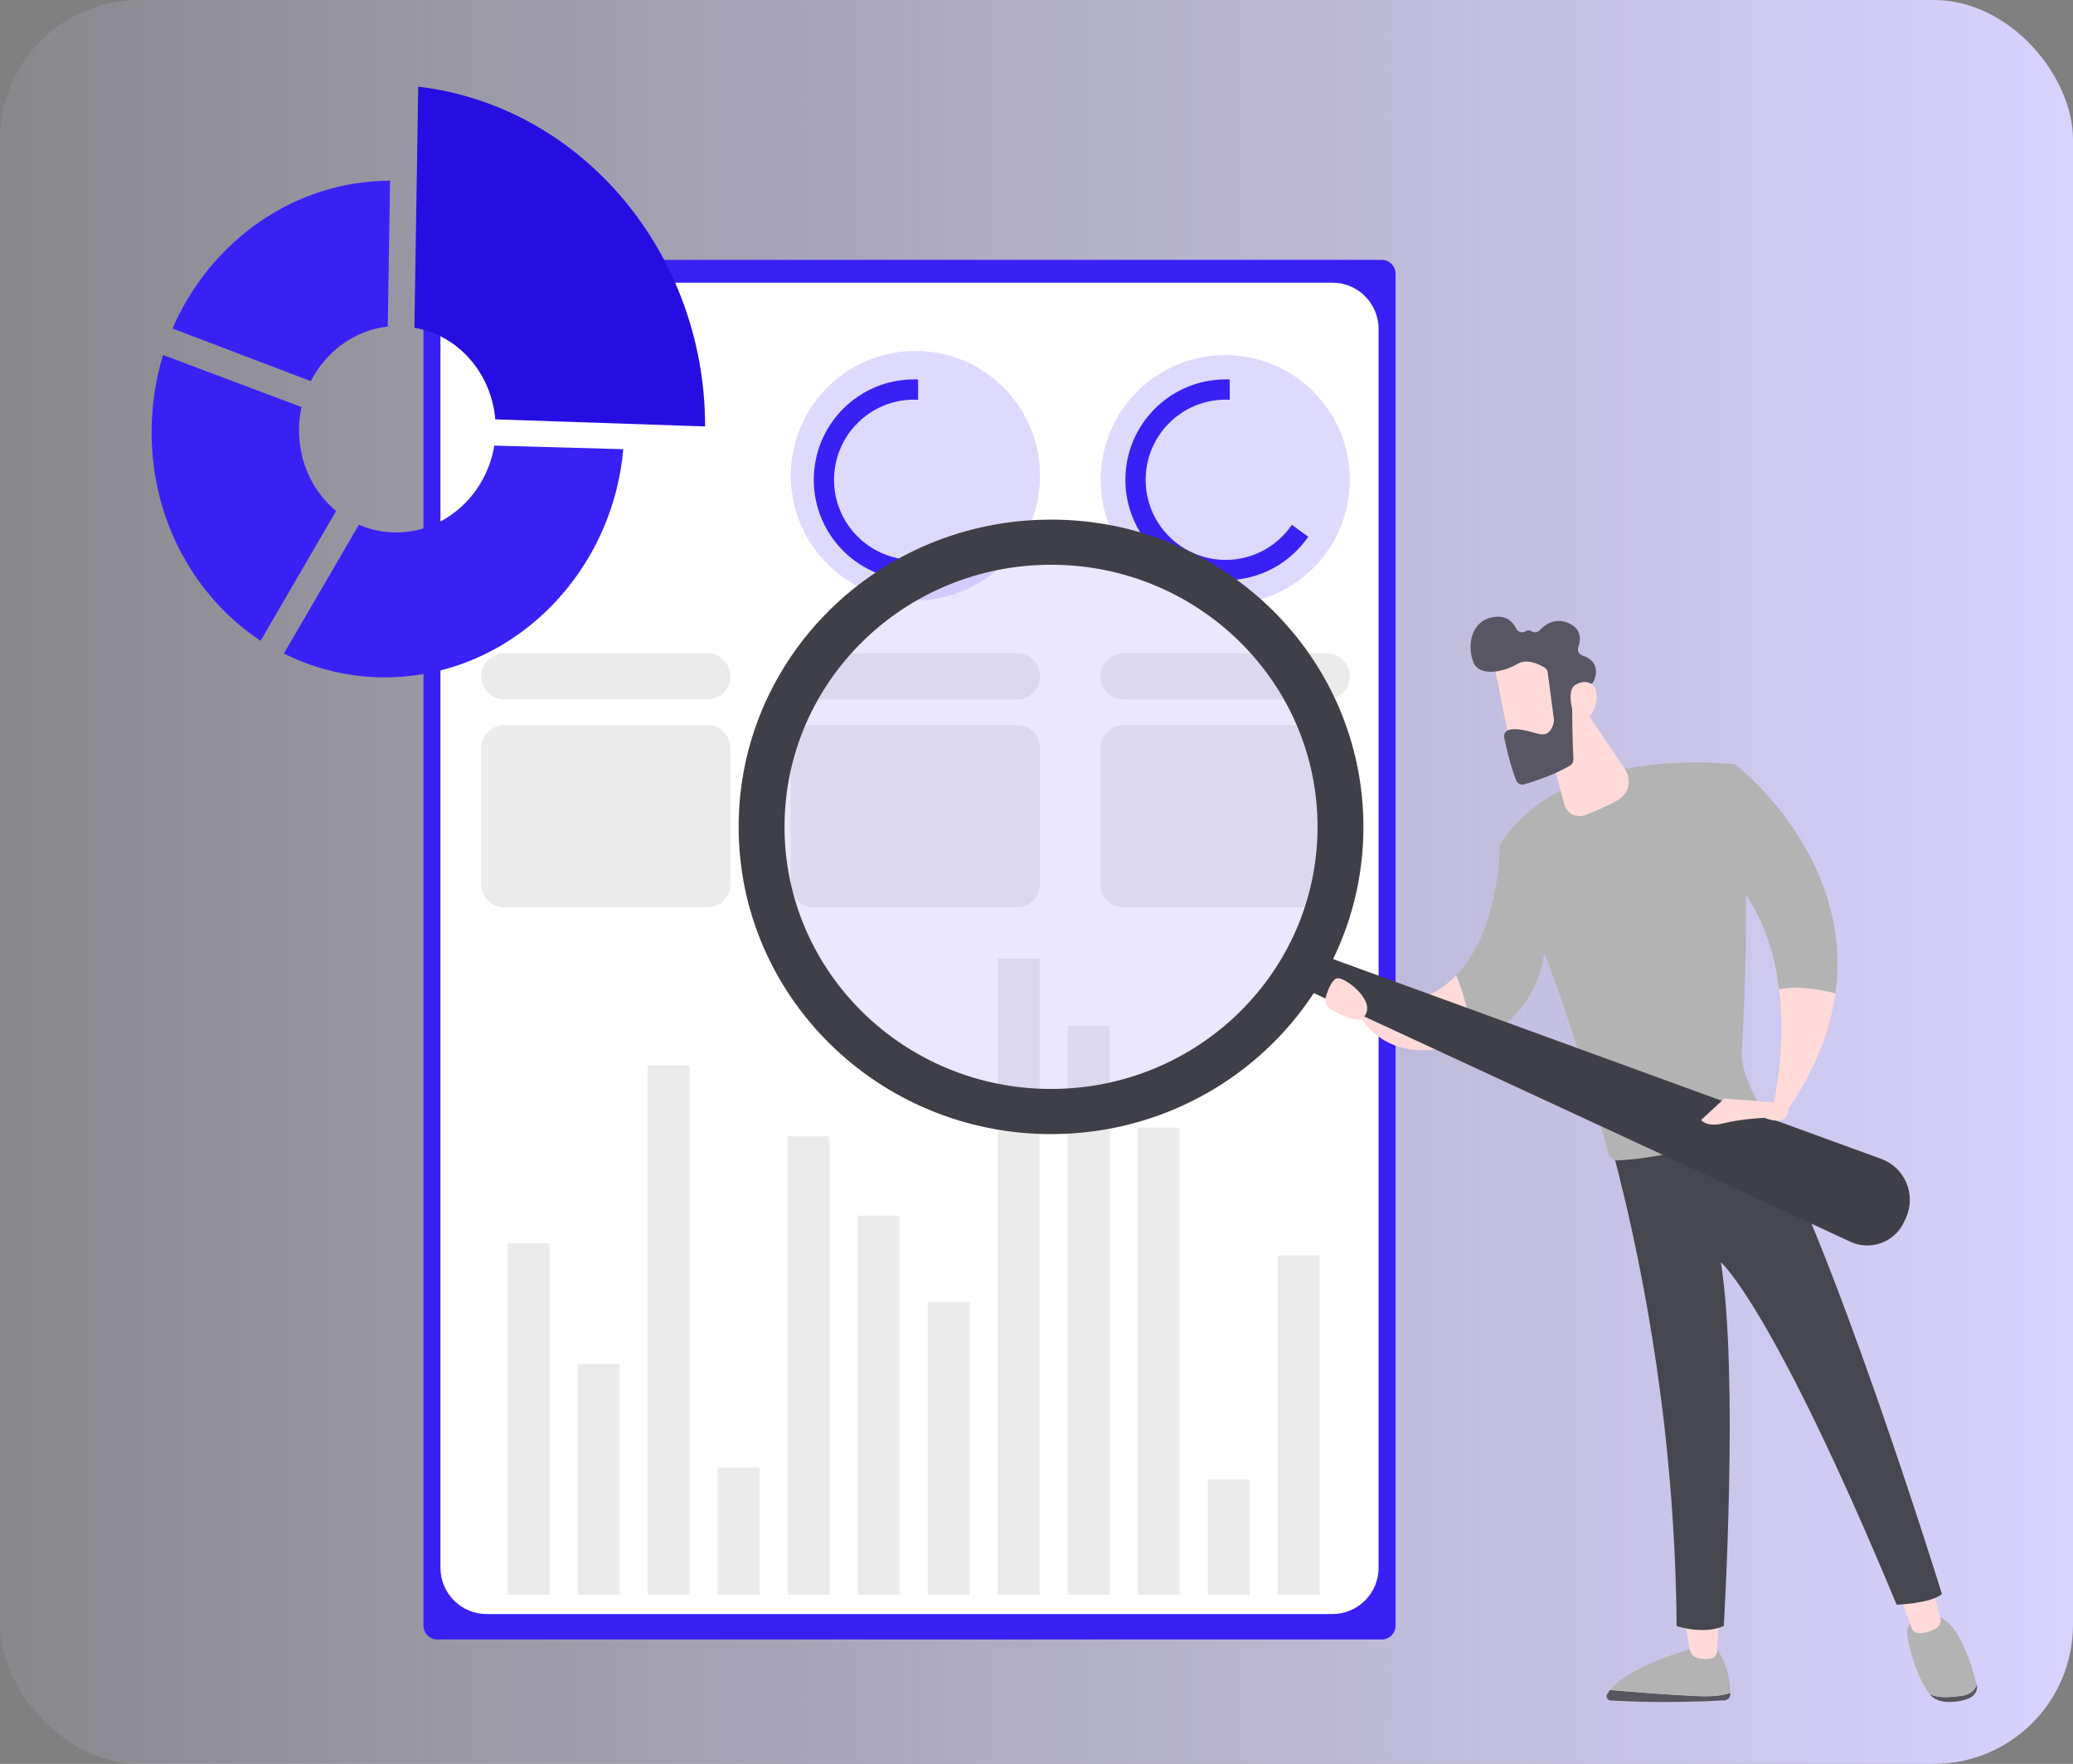
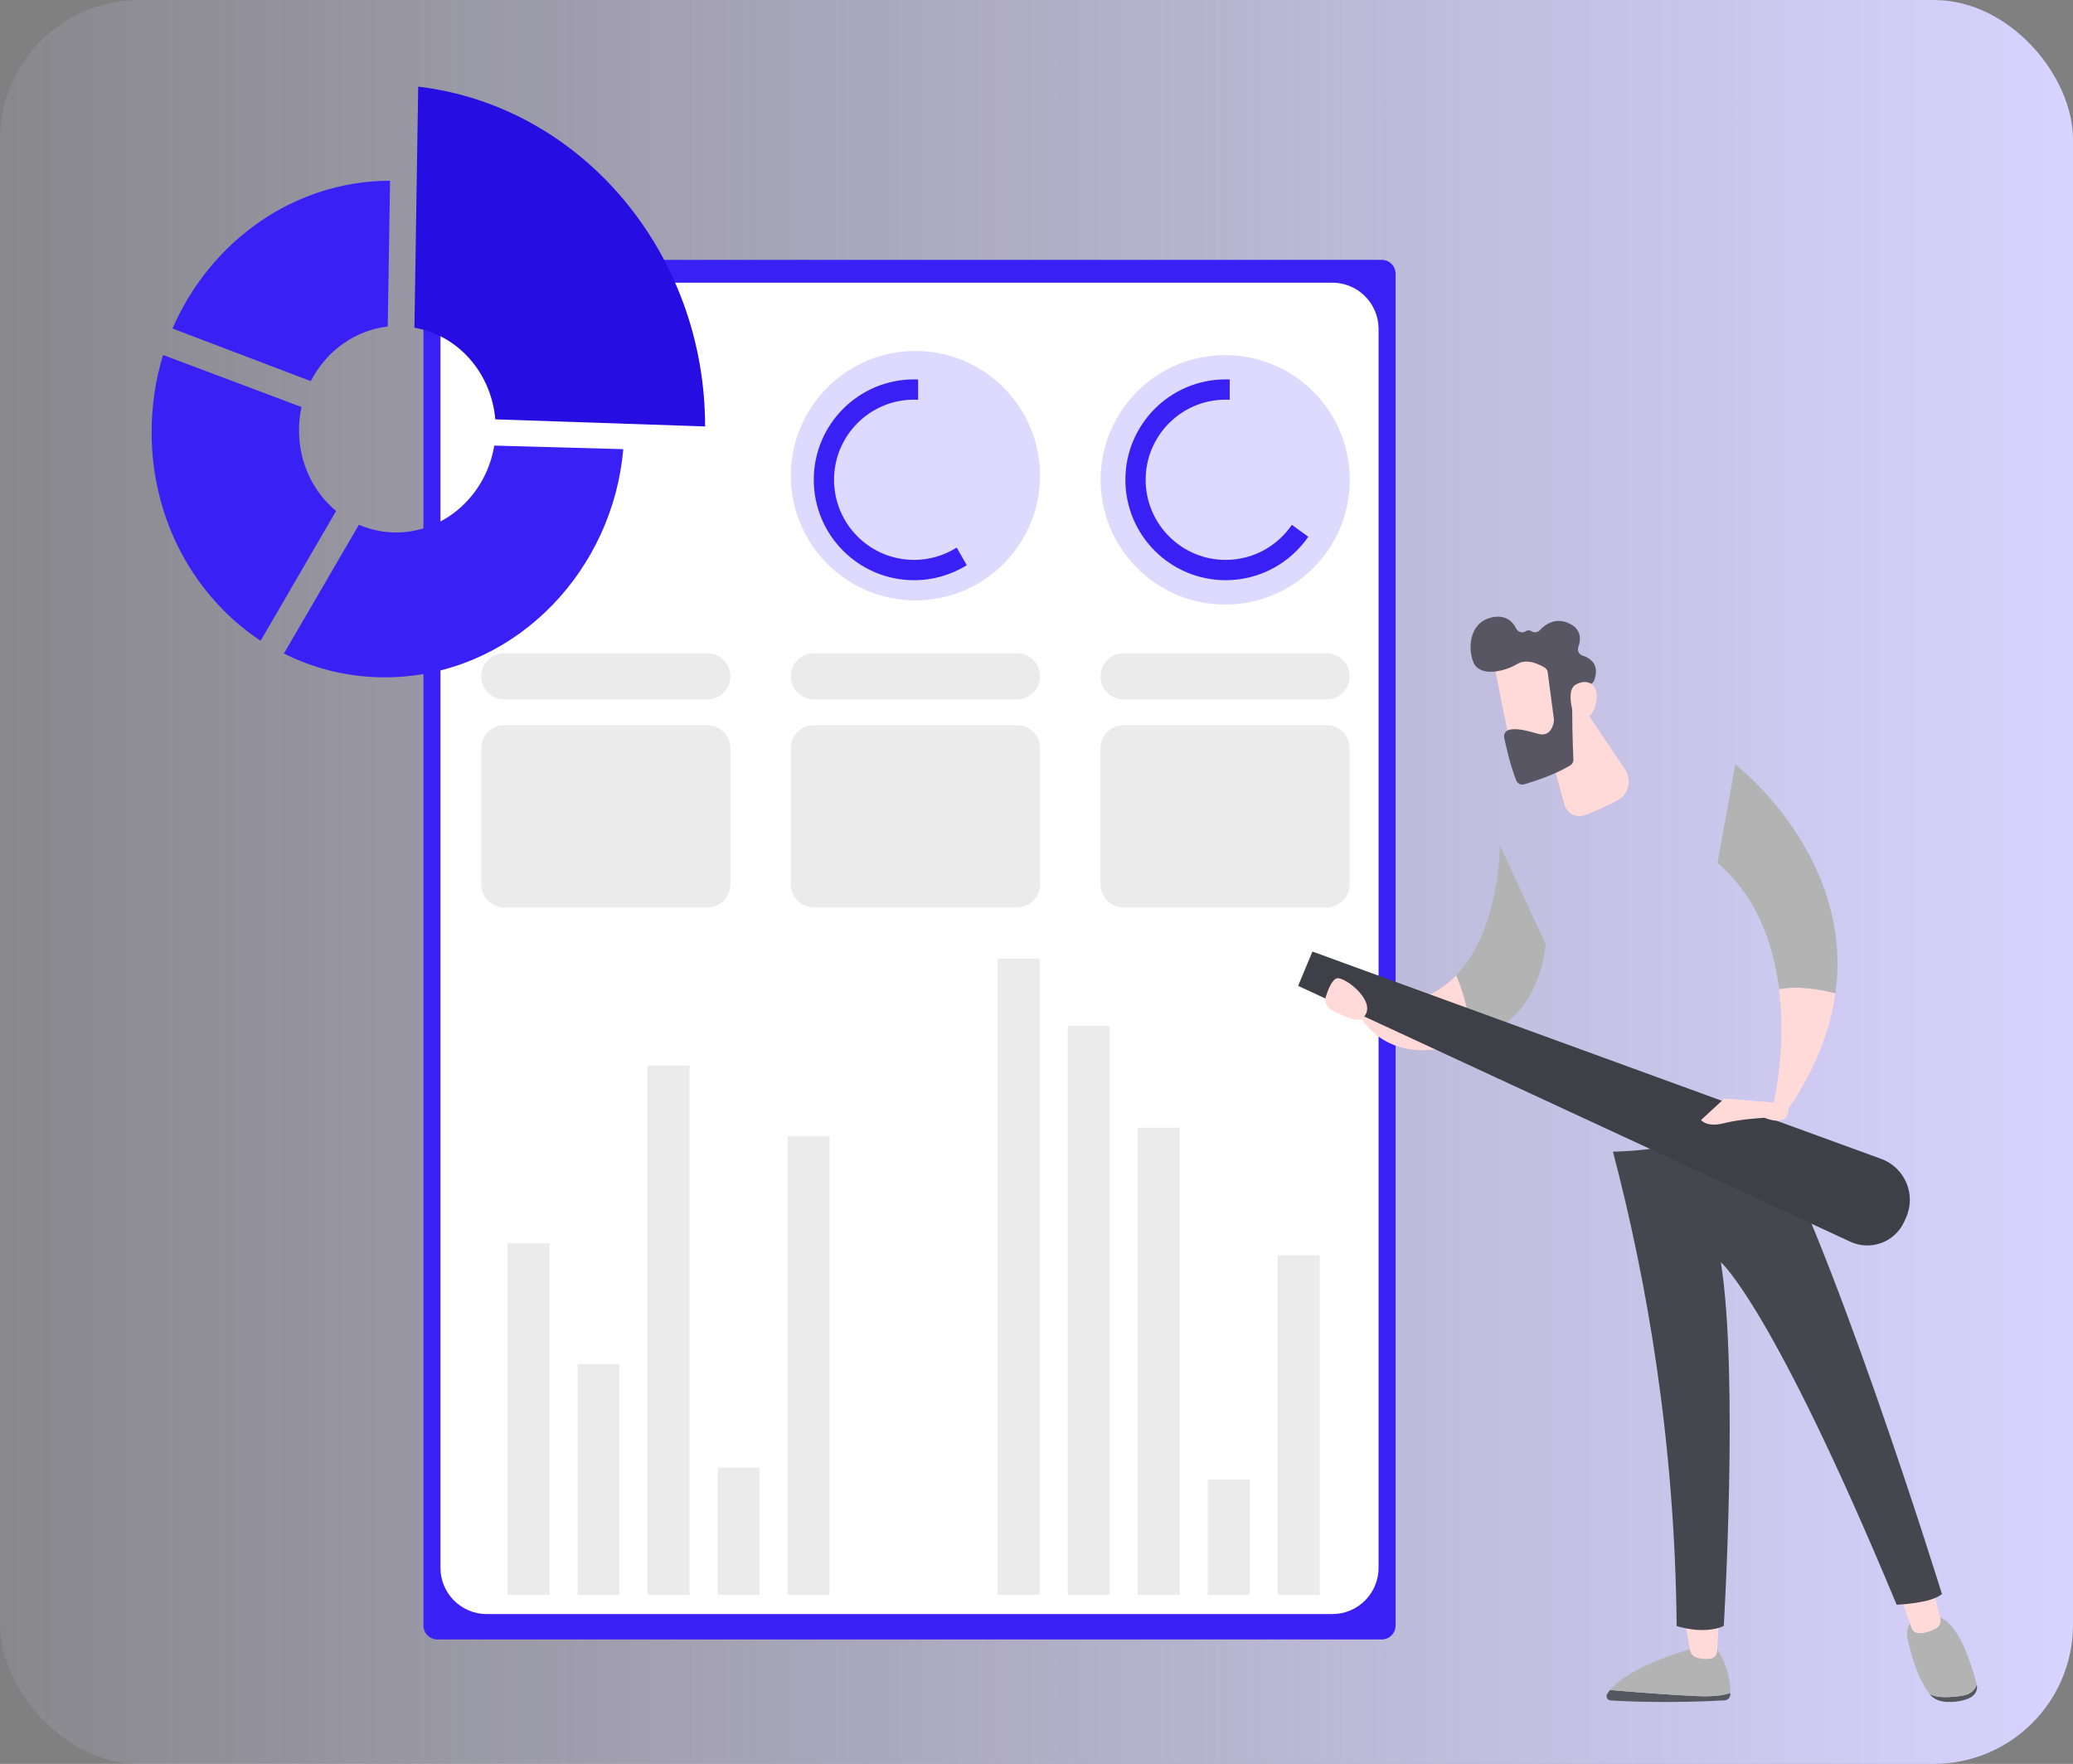
<svg xmlns="http://www.w3.org/2000/svg" fill="none" viewBox="0 0 670 570" height="570" width="670">
  <rect x="0" y="0" width="670" height="570" fill="#808080" stroke="none" />
  <rect fill="url(#paint0_linear_3928_17035)" rx="45" height="570" width="670" />
  <path fill="#3921F5" d="M446.573 83.965H141.346C138.87 83.965 136.863 85.975 136.863 88.454V525.302C136.863 527.781 138.87 529.791 141.346 529.791H446.573C449.049 529.791 451.056 527.781 451.056 525.302V88.454C451.056 85.975 449.049 83.965 446.573 83.965Z" />
  <path fill="white" d="M430.624 91.35H157.297C149.047 91.35 142.359 98.047 142.359 106.308V506.624C142.359 514.885 149.047 521.582 157.297 521.582H430.624C438.874 521.582 445.562 514.885 445.562 506.624V106.308C445.562 98.047 438.874 91.35 430.624 91.35Z" />
  <path fill="#EBEBEB" d="M177.612 401.775H164.07V515.358H177.612V401.775Z" />
  <path fill="#EBEBEB" d="M200.241 440.811H186.699V515.356H200.241V440.811Z" />
  <path fill="#EBEBEB" d="M222.87 344.328H209.328V515.349H222.87V344.328Z" />
  <path fill="#EBEBEB" d="M245.495 474.269H231.953V515.356H245.495V474.269Z" />
  <path fill="#EBEBEB" d="M268.124 367.195H254.582V515.355H268.124V367.195Z" />
-   <path fill="#EBEBEB" d="M290.749 392.847H277.207V515.356H290.749V392.847Z" />
-   <path fill="#EBEBEB" d="M313.378 420.735H299.836V515.358H313.378V420.735Z" />
  <path fill="#EBEBEB" d="M336.011 309.757H322.469V515.356H336.011V309.757Z" />
  <path fill="#EBEBEB" d="M358.636 331.504H345.094V515.354H358.636V331.504Z" />
  <path fill="#EBEBEB" d="M381.265 364.407H367.723V515.357H381.265V364.407Z" />
  <path fill="#EBEBEB" d="M403.894 478.081H390.352V515.357H403.894V478.081Z" />
  <path fill="#EBEBEB" d="M426.519 405.676H412.977V515.355H426.519V405.676Z" />
  <path fill="#DEDAFD" d="M295.87 194.026C318.11 194.026 336.139 175.979 336.139 153.718C336.139 131.457 318.11 113.41 295.87 113.41C273.63 113.41 255.602 131.457 255.602 153.718C255.602 175.979 273.63 194.026 295.87 194.026Z" />
  <path fill="#DEDAFD" d="M436.18 157.534C437.55 135.315 420.665 116.191 398.467 114.82C376.27 113.45 357.165 130.351 355.796 152.57C354.426 174.789 371.311 193.913 393.509 195.283C415.706 196.654 434.811 179.753 436.18 157.534Z" />
  <path fill="#3921F5" d="M309.214 176.943C305.225 179.463 300.5 180.929 295.432 180.929C281.146 180.929 269.567 169.339 269.567 155.039C269.567 140.739 281.146 129.15 295.432 129.15C295.87 129.15 296.305 129.161 296.736 129.184V122.622C296.301 122.607 295.87 122.595 295.432 122.595C277.53 122.595 263.016 137.124 263.016 155.043C263.016 172.962 277.53 187.491 295.432 187.491C301.679 187.491 307.514 185.72 312.464 182.654L309.214 176.947V176.943Z" />
  <path fill="#3921F5" d="M417.534 169.595C412.877 176.436 405.036 180.929 396.143 180.929C381.857 180.929 370.278 169.339 370.278 155.039C370.278 140.739 381.857 129.15 396.143 129.15C396.581 129.15 397.016 129.161 397.447 129.184V122.622C397.016 122.607 396.581 122.595 396.143 122.595C378.241 122.595 363.727 137.124 363.727 155.043C363.727 172.962 378.241 187.491 396.143 187.491C407.218 187.491 416.996 181.929 422.842 173.447L417.534 169.599V169.595Z" />
  <path fill="#EBEBEB" d="M228.605 211.097H162.987C158.868 211.097 155.527 214.441 155.527 218.564C155.527 222.687 158.864 226.027 162.987 226.027H228.605C232.724 226.027 236.065 222.683 236.065 218.564C236.065 214.445 232.724 211.097 228.605 211.097Z" />
  <path fill="#EBEBEB" d="M328.679 211.097H263.061C258.942 211.097 255.605 214.441 255.605 218.564C255.605 222.687 258.942 226.027 263.061 226.027H328.679C332.798 226.027 336.139 222.683 336.139 218.564C336.139 214.445 332.802 211.097 328.679 211.097Z" />
  <path fill="#EBEBEB" d="M363.139 226.027H428.757C432.876 226.027 436.213 222.683 436.213 218.564C436.213 214.445 432.876 211.097 428.757 211.097H363.139C359.02 211.097 355.68 214.441 355.68 218.564C355.68 222.687 359.02 226.027 363.139 226.027Z" />
  <path fill="#EBEBEB" d="M162.987 234.323H228.605C232.72 234.323 236.065 237.667 236.065 241.79V285.751C236.065 289.87 232.724 293.214 228.609 293.214H162.991C158.876 293.214 155.531 289.87 155.531 285.748V241.786C155.531 237.667 158.872 234.32 162.991 234.32L162.987 234.323Z" />
  <path fill="#EBEBEB" d="M328.679 234.322H263.065C258.945 234.322 255.605 237.665 255.605 241.788V285.746C255.605 289.869 258.945 293.212 263.065 293.212H328.679C332.799 293.212 336.139 289.869 336.139 285.746V241.788C336.139 237.665 332.799 234.322 328.679 234.322Z" />
  <path fill="#EBEBEB" d="M428.754 234.322H363.139C359.019 234.322 355.68 237.665 355.68 241.788V285.746C355.68 289.869 359.019 293.212 363.139 293.212H428.754C432.873 293.212 436.213 289.869 436.213 285.746V241.788C436.213 237.665 432.873 234.322 428.754 234.322Z" />
  <path fill="#3921F5" d="M100.449 123.16C105.403 113.525 114.62 106.732 125.323 105.52L126.066 58.405C95.308 58.438 68.134 77.662 55.75 106.159L100.449 123.16Z" />
  <path fill="#3921F5" d="M159.745 143.994C157.229 159.407 144.572 171.518 129.06 172.043C124.433 172.201 120.011 171.311 115.997 169.574L91.754 211.184C103.024 216.822 115.752 219.584 129.059 218.732C167.72 216.26 198.078 183.989 201.448 145.149L159.744 143.994H159.745Z" />
  <path fill="#3921F5" d="M84.225 207.06L108.628 165.123C101.33 159.081 96.64 149.682 96.64 139.027C96.64 136.453 96.917 133.942 97.436 131.526L52.703 114.715C50.298 122.579 49 130.949 49 139.621C49 168.339 63.115 193.067 84.224 207.059L84.225 207.06Z" />
  <path fill="#260EE3" d="M133.947 105.912C147.998 108.276 158.797 120.469 160.08 135.515L227.888 137.801C227.888 137.768 227.888 137.736 227.888 137.705C227.888 82.055 188.273 34.306 135.163 28L133.945 105.913L133.947 105.912Z" />
  <path fill="#56565E" d="M520.377 546.122C527.231 546.716 539.124 547.68 548.503 548.093C554.138 548.341 557.385 547.789 559.254 547.039C559.251 547.249 559.244 547.449 559.237 547.634C559.194 548.623 558.392 549.412 557.395 549.47C539.676 550.461 525.584 549.812 520.567 549.506C519.529 549.443 518.913 548.315 519.443 547.43C519.707 546.986 520.03 546.552 520.379 546.125L520.377 546.122Z" />
  <path fill="#B3B3B3" d="M548.5 548.09C539.124 547.677 527.229 546.712 520.375 546.119C527.114 537.84 548.5 532.261 548.5 532.261H554.541C558.695 538.259 559.297 543.968 559.252 547.036C557.383 547.786 554.138 548.338 548.5 548.09Z" />
  <path fill="#FFDAD9" d="M555.559 522.387L554.993 533.587C554.932 534.8 554.024 535.82 552.811 535.994C551.604 536.167 549.988 536.189 548.273 535.617C547.218 535.265 546.435 534.375 546.24 533.29L544.287 522.387H555.556H555.559Z" />
  <path fill="#56565E" d="M634.008 548.004C636.98 547.589 638.324 546.043 638.887 544.388C638.892 544.403 638.894 544.417 638.899 544.432C639.338 546.175 638.324 547.982 636.296 548.84C633.846 549.88 631.168 550.056 629.09 549.969C626.859 549.877 624.812 548.954 623.685 547.473L623.668 547.451C625.908 548.561 629.051 548.691 634.008 547.999V548.004Z" />
  <path fill="#B3B3B3" d="M619.995 522.315H624.976C632.562 522.161 637.328 538.184 638.887 544.392C638.323 546.044 636.979 547.59 634.007 548.007C629.051 548.699 625.908 548.569 623.668 547.46C619.569 542.057 617.536 534.147 616.558 529.529C615.448 524.278 619.993 522.315 619.993 522.315H619.995Z" />
  <path fill="#FFDAD9" d="M624.344 511.921L627.109 522.938C627.449 524.288 626.803 525.685 625.556 526.326C624.01 527.122 621.83 527.956 619.829 527.715C618.887 527.602 618.104 526.936 617.794 526.049L613.733 514.458L624.344 511.921Z" />
  <path fill="#46464E" d="M627.641 515.104C624.199 518.16 613.005 518.565 613.005 518.565C572.683 421.657 556.19 407.889 556.19 407.889C562.011 444.468 557.129 525.443 557.129 525.443C550.475 528.383 541.896 525.443 541.896 525.443C541.356 465.56 532.163 413.337 521.306 372.167C548.557 371.554 563.051 362.216 567.784 358.466C590.5 395.141 627.641 515.102 627.641 515.102V515.104Z" />
-   <path fill="#B3B3B3" d="M560.858 247.027C566.017 272.792 564.168 318.906 562.954 339.941C562.612 345.852 566.735 354.05 570.066 359.64C570.588 360.518 570.266 361.639 569.358 362.107C563.78 364.977 544.886 373.874 522.988 374.981C521.529 375.056 520.223 374.06 519.845 372.644C503.6 311.91 484.735 273.1 484.735 273.1C505.566 239.792 560.858 247.03 560.858 247.03V247.027Z" />
  <path fill="#FFDAD9" d="M593.215 320.974C591.558 332.977 586.662 346.068 576.869 359.974L573.145 356.935C573.145 356.935 577.442 339.476 575 319.662C581.04 318.482 588.176 319.698 593.212 320.974H593.215Z" />
  <path fill="#B3B3B3" d="M555.099 278.819L560.86 247.027C560.86 247.027 599.357 276.494 593.215 320.973C588.177 319.697 581.043 318.479 575.003 319.661C573.242 305.389 567.987 289.891 555.099 278.819Z" />
  <path fill="#B3B3B3" d="M484.738 273.099L499.598 305.144C497.194 324.491 486.816 332.855 475.627 336.065C474.928 327.247 472.703 320.123 470.636 315.196C484.935 300.412 484.74 273.099 484.74 273.099H484.738Z" />
  <path fill="#FFDAD9" d="M470.639 315.195C472.705 320.122 474.93 327.246 475.629 336.063C445.772 347.664 437.872 325.167 437.872 325.167L443.39 324.193C455.851 325.507 464.555 321.485 470.636 315.197L470.639 315.195Z" />
  <path fill="#FFDAD9" d="M498.431 233.535L505.606 259.941C506.413 262.907 509.616 264.501 512.468 263.358C515.543 262.126 519.447 260.445 522.807 258.629C526.393 256.69 527.516 252.069 525.244 248.68L510.329 226.413L498.431 233.535Z" />
  <path fill="#3F3F47" d="M424.184 307.496L608 374.489C615.709 377.299 619.394 386.089 615.998 393.568L615.44 394.796C612.434 401.411 604.626 404.315 598.036 401.261L419.555 318.58L424.184 307.494V307.496Z" />
  <g opacity="0.26">
-     <path fill="#ADA2FF" d="M339.698 356.422C289.583 356.422 248.958 316.475 248.958 267.198C248.958 217.921 289.583 177.974 339.698 177.974C389.812 177.974 430.438 217.921 430.438 267.198C430.438 316.475 389.812 356.422 339.698 356.422Z" />
-   </g>
-   <path fill="#3F3F47" d="M339.695 167.914C395.46 167.914 440.664 212.365 440.664 267.198C440.664 322.031 395.458 366.481 339.695 366.481C283.933 366.481 238.727 322.031 238.727 267.198C238.727 212.365 283.933 167.914 339.695 167.914ZM339.695 351.895C387.267 351.895 425.833 313.973 425.833 267.195C425.833 220.417 387.267 182.496 339.695 182.496C292.124 182.496 253.558 220.417 253.558 267.195C253.558 313.973 292.122 351.895 339.695 351.895Z" />
+     </g>
  <path fill="#FFDAD9" d="M482.732 213.471C482.667 213.925 488.715 243.606 488.715 243.606L505.566 239.788L504.008 210.804C504.008 210.804 483.828 205.882 482.735 213.471H482.732Z" />
  <path fill="#575662" d="M500.22 217.261L502.234 232.454C502.26 232.65 502.26 232.843 502.234 233.036C502.063 234.227 501.179 238.281 497.092 237.121C493.383 236.07 489.982 235.165 487.634 235.884C486.579 236.207 485.943 237.276 486.165 238.358C486.714 241.055 488.067 247.108 490.042 252.187C490.442 253.217 491.571 253.76 492.631 253.449C495.827 252.515 502.513 250.359 507.484 247.361C508.158 246.956 508.558 246.221 508.527 245.434C508.365 241.6 507.917 229.939 508.293 226.671C508.647 223.603 512.407 221.766 514.04 221.107C514.574 220.89 514.996 220.468 515.21 219.933C515.966 218.035 517.009 213.643 511.482 211.842C510.326 211.465 509.714 210.216 510.126 209.07C510.945 206.789 511.289 203.304 507.014 201.387C502.667 199.436 499.421 201.756 497.67 203.642C496.962 204.404 495.825 204.52 494.943 203.965C494.442 203.649 493.797 203.545 493.019 204.03C491.969 204.686 490.579 204.237 490.037 203.126C488.997 200.986 486.875 198.695 482.619 199.424C475.069 200.719 474.214 209.097 476.206 214.007C478.197 218.918 486.304 217.048 490.372 214.572C493.464 212.69 497.475 214.663 499.221 215.715C499.775 216.048 500.138 216.617 500.225 217.258L500.22 217.261Z" />
  <path fill="#FFDAD9" d="M508.97 232.215C508.97 232.215 505.865 223.511 509.054 221.38C512.243 219.248 516.968 220.355 515.928 226.661C514.634 234.504 508.97 232.218 508.97 232.218V232.215Z" />
  <path fill="#FFDAD9" d="M574.687 356.404L557.311 354.986L549.784 361.932C549.784 361.932 551.564 364.397 557.13 362.979C562.696 361.563 570.321 361.216 570.321 361.216C570.321 361.216 578.006 364.684 578.098 358.194L574.685 356.404H574.687Z" />
  <path fill="#FFDAD9" d="M440.083 329.282C438.58 330.459 433.431 328.004 430.281 326.306C428.744 325.479 428.002 323.682 428.53 322.018C429.288 319.623 430.55 316.534 432.109 316.143C434.69 315.497 446.277 324.437 440.085 329.282H440.083Z" />
  <defs>
    <linearGradient gradientUnits="userSpaceOnUse" y2="268.5" x2="0" y1="268.5" x1="670" id="paint0_linear_3928_17035">
      <stop stop-color="#D8D3FF" />
      <stop stop-opacity="0.1" stop-color="#D8D3FF" offset="1" />
    </linearGradient>
  </defs>
</svg>